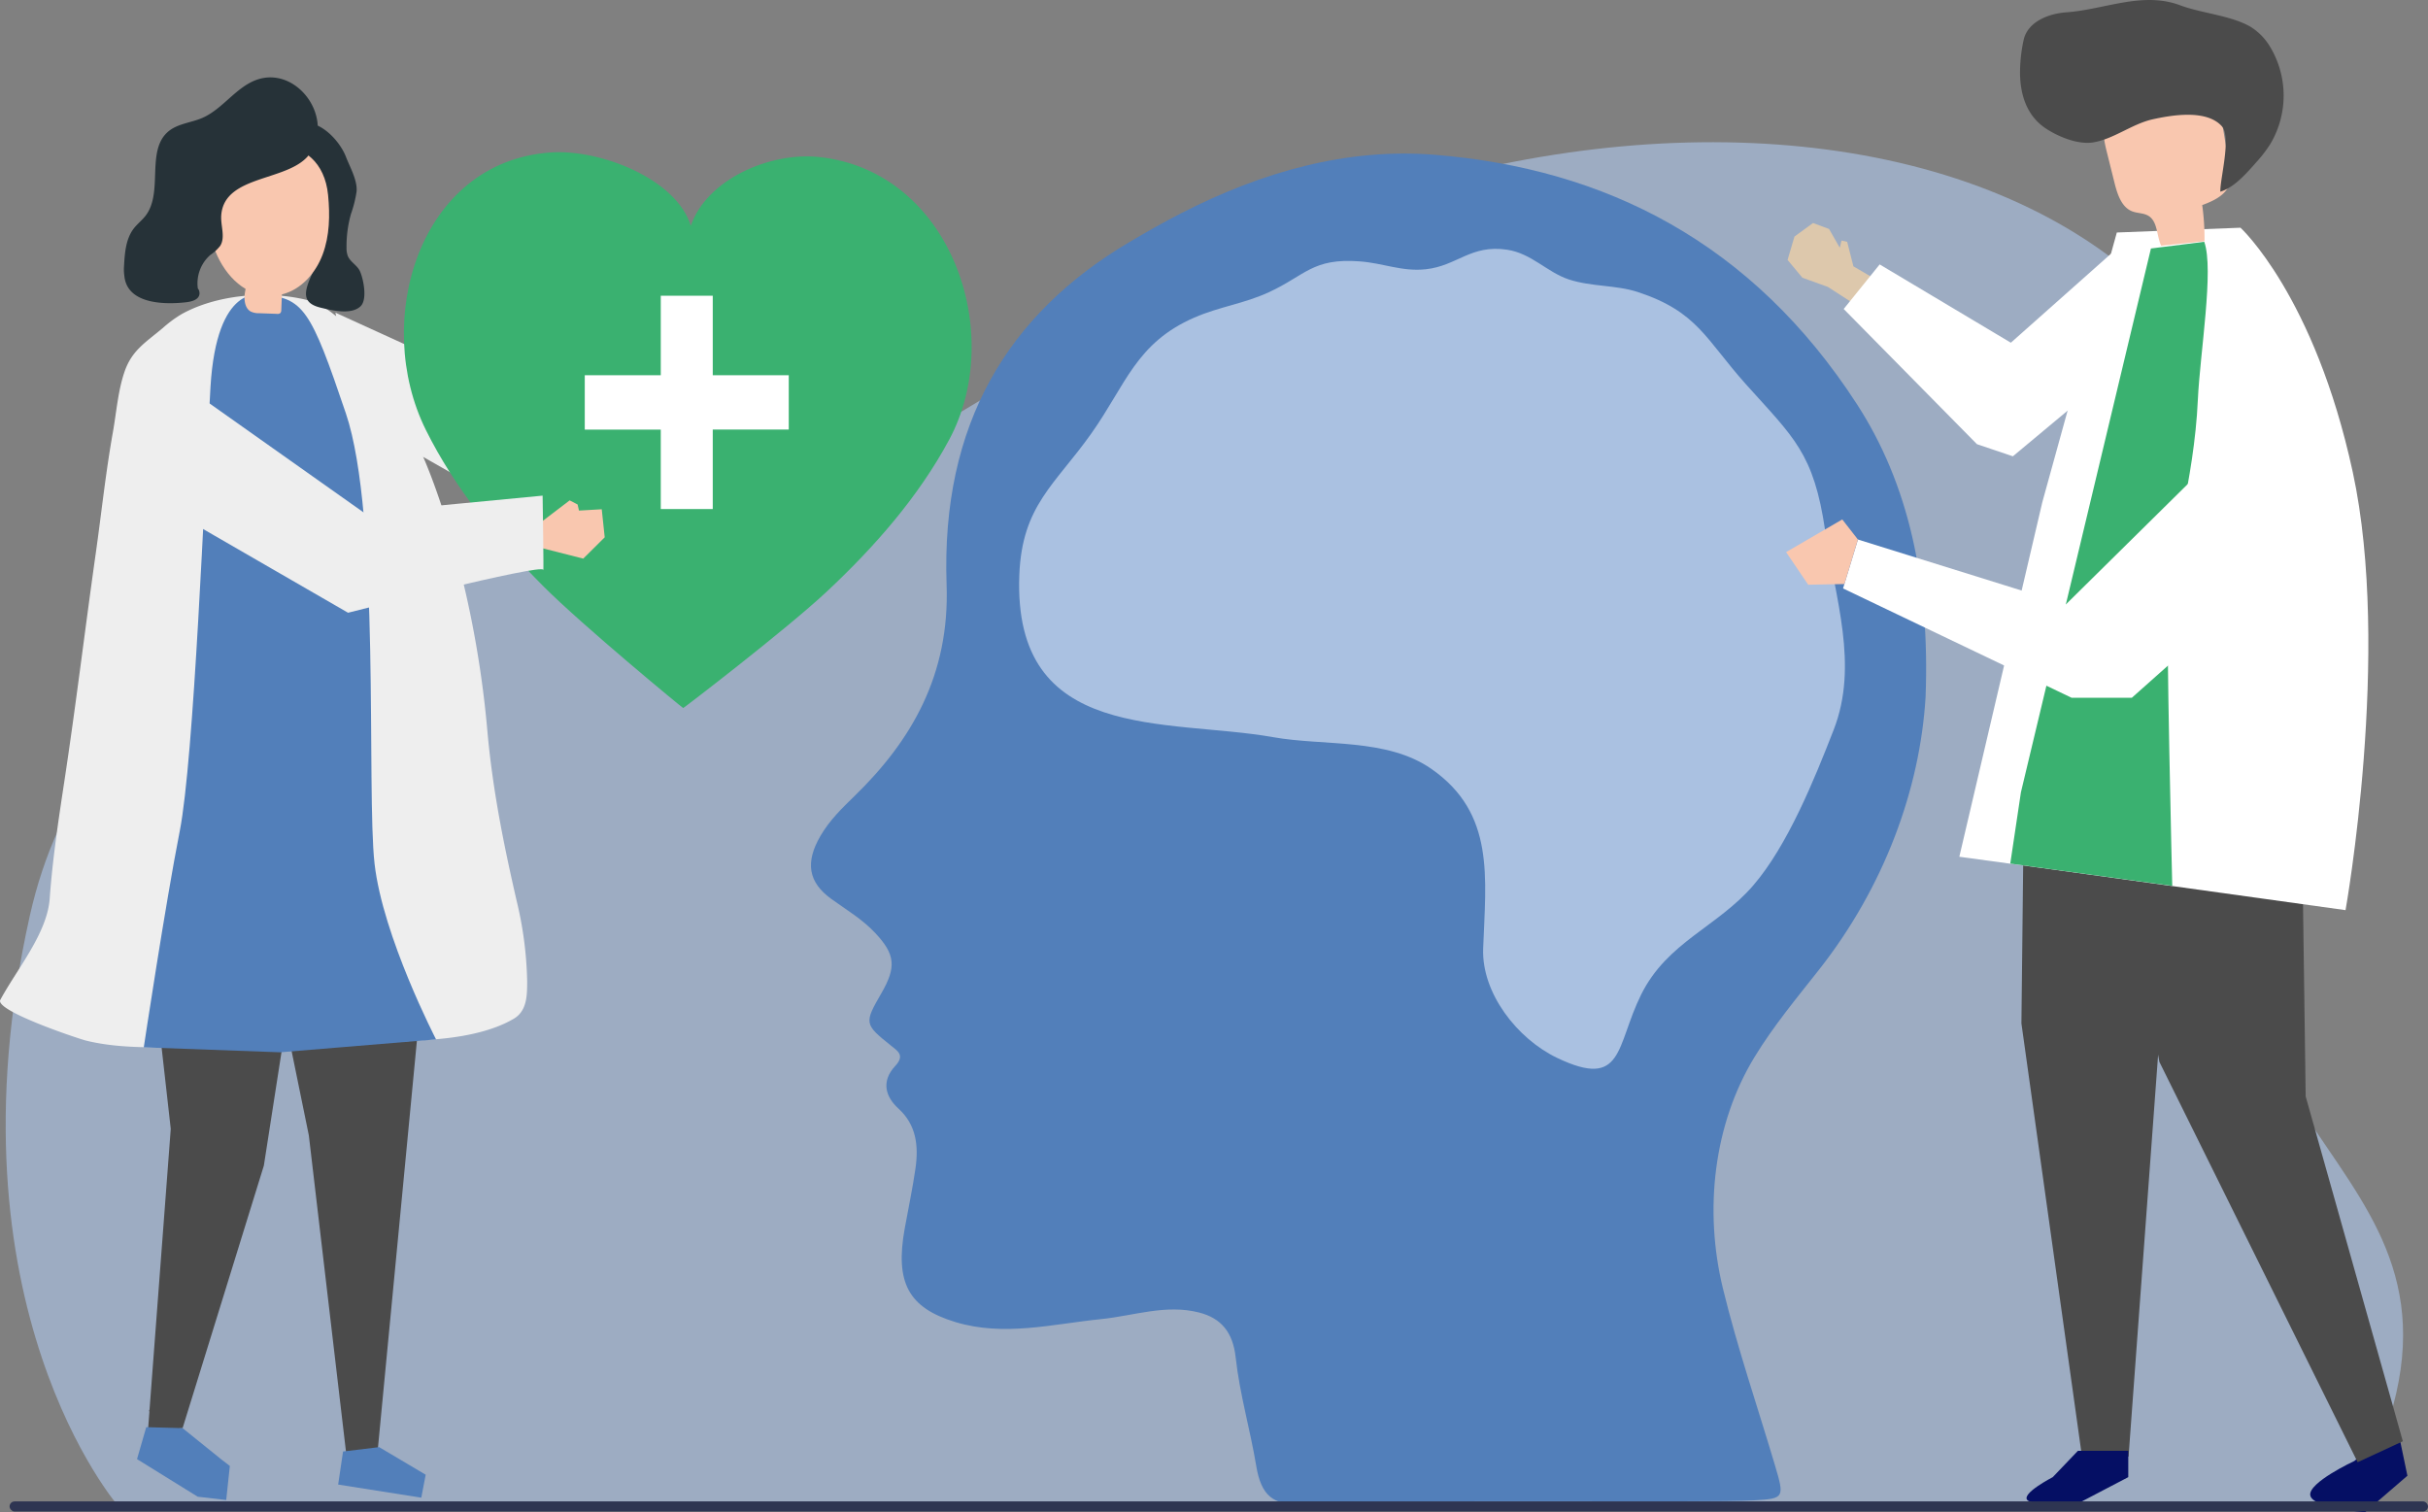
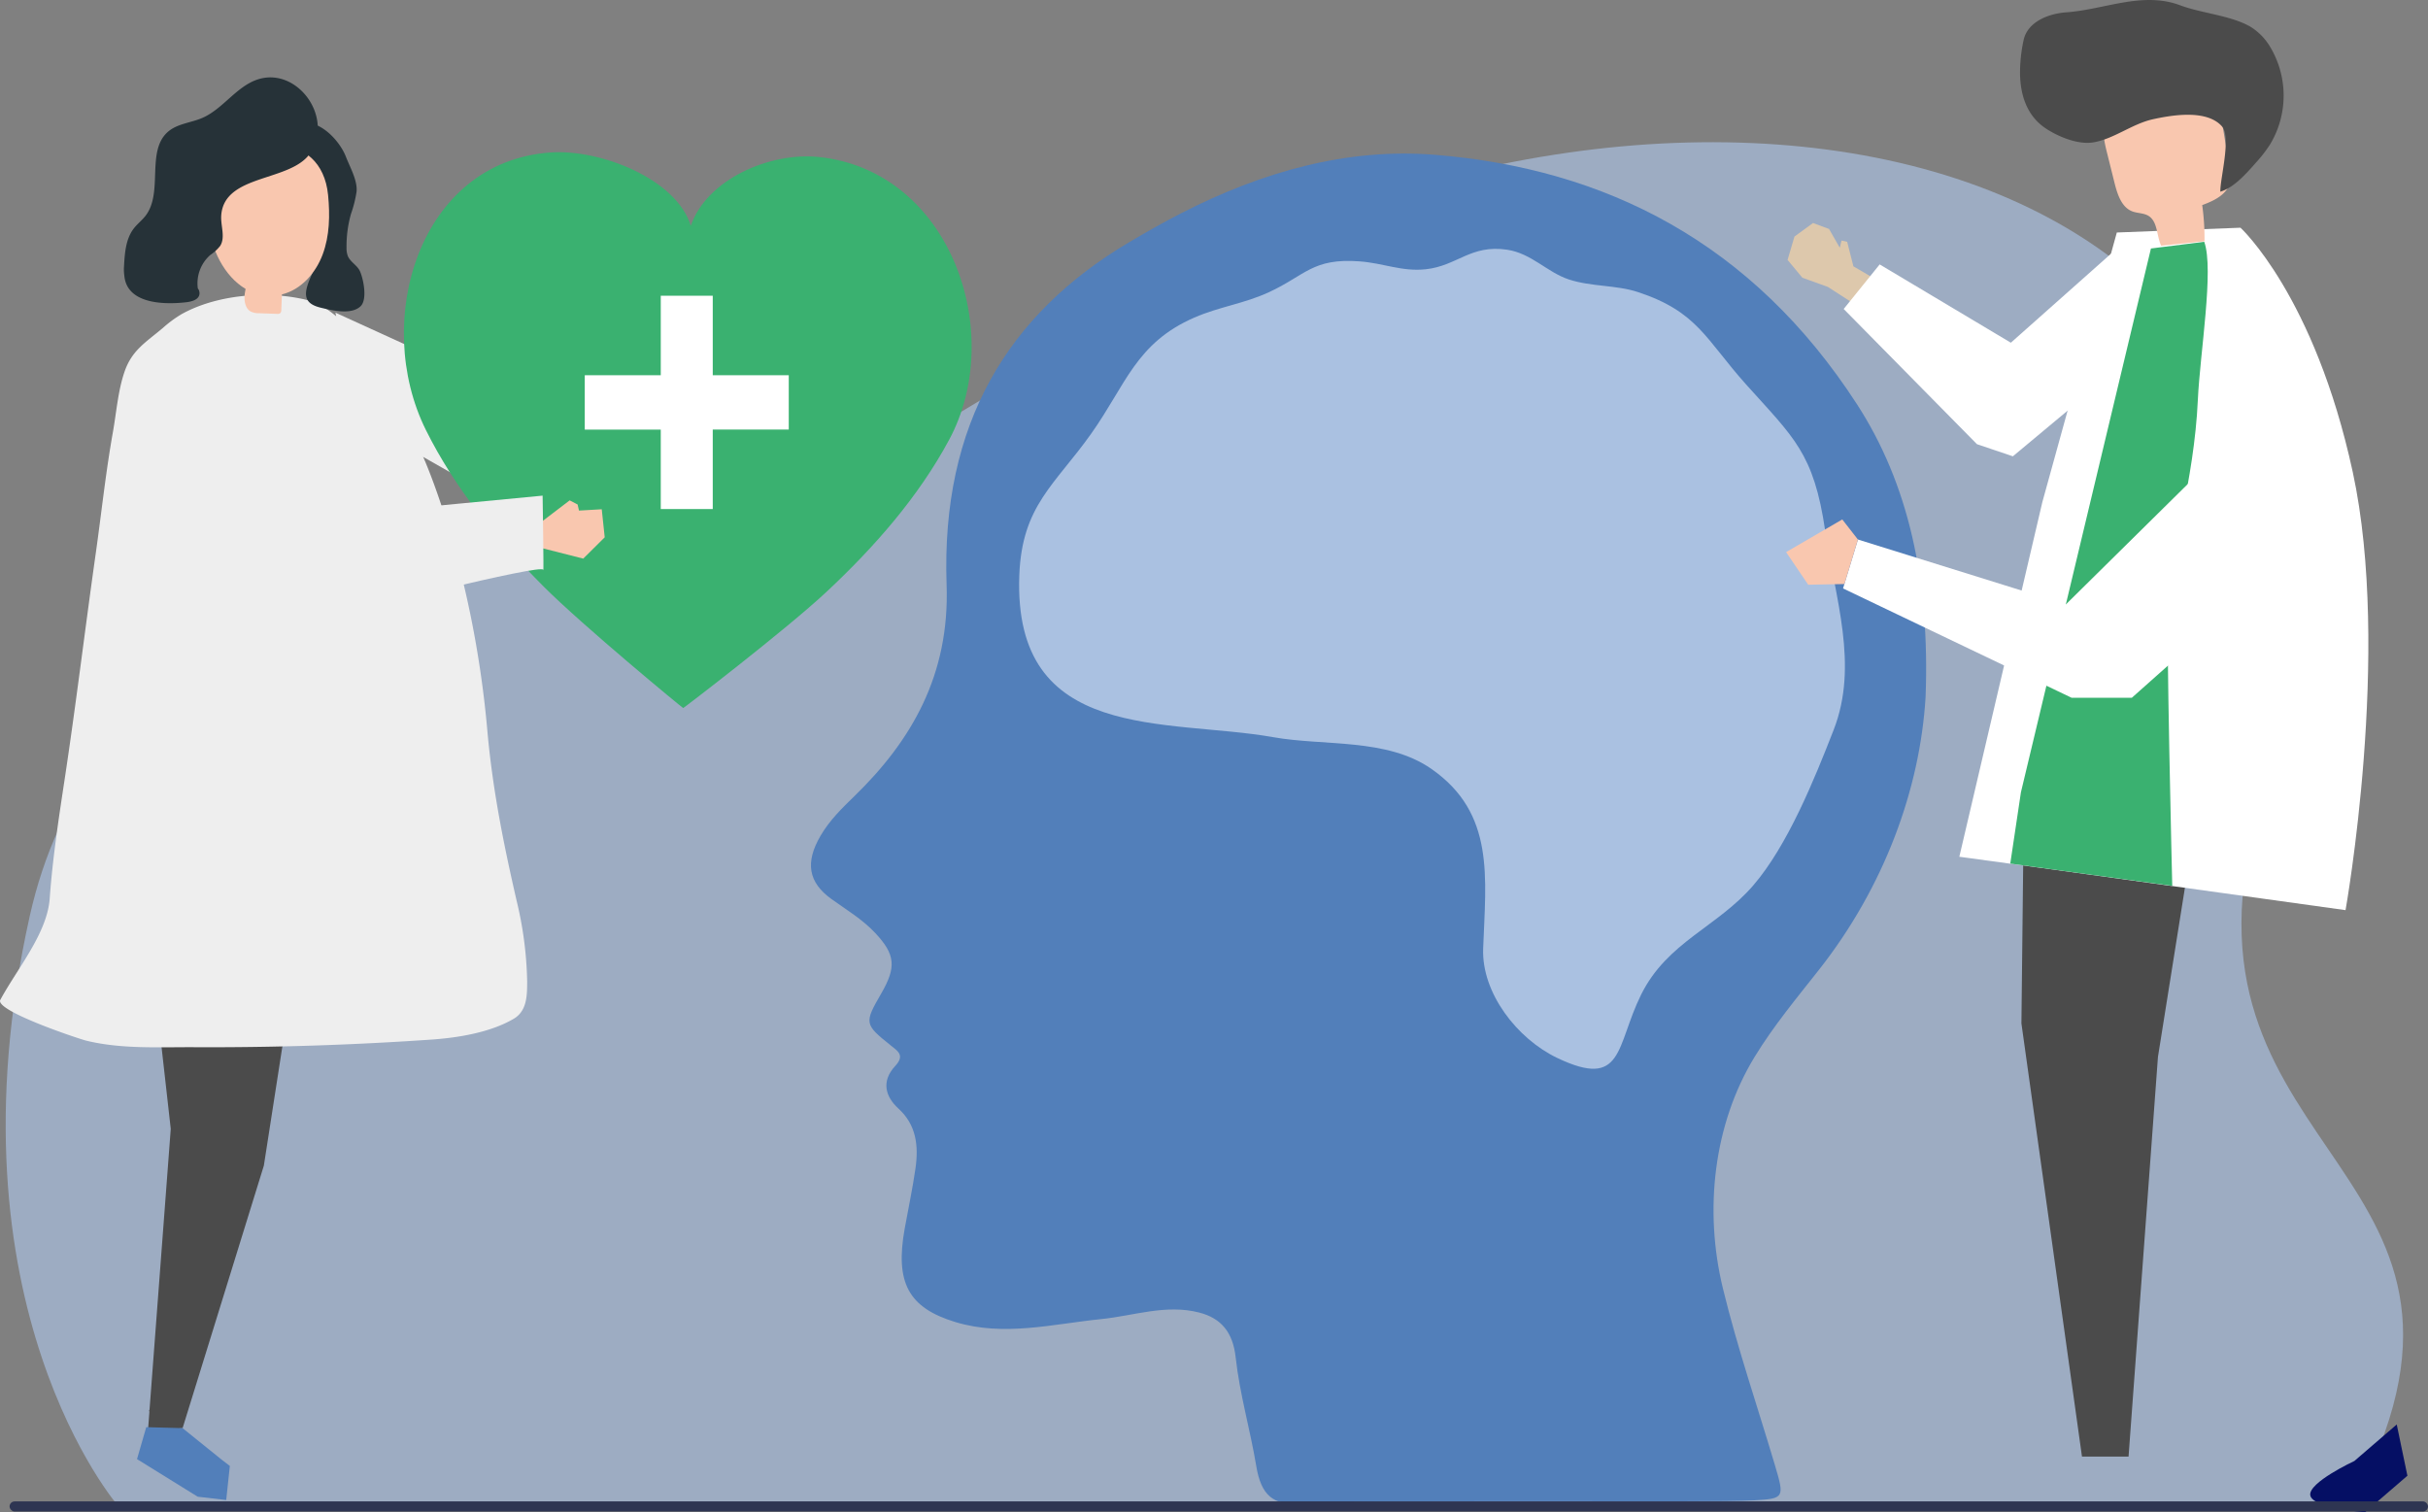
<svg xmlns="http://www.w3.org/2000/svg" width="553.255" height="344.621" viewBox="0 0 553.255 344.621">
  <rect x="0" y="0" width="553.255" height="344.621" fill="#808080" stroke="none" />
  <g id="Occucare_Jamaica_4" transform="translate(0 32.408)">
    <path id="Path_2000" data-name="Path 2000" d="M275.341,471.931s-40.01-45.91-20.233-134.583c12.439-55.775,64.69-83.406,134.736-80.767,24.081.906,63.254-26.117,119.542-59.313,120.4-71.007,294.565-40.847,252.882,118.869-20.172,77.293,63.448,78.531,21.889,155.793Z" transform="translate(-248.323 -161.034)" fill="#aac1e1" opacity="0.68" />
    <g id="object" transform="translate(0 2.589)">
      <g id="Group_3072" data-name="Group 3072" transform="translate(407.323 -34.997)">
        <g id="Group_3067" data-name="Group 3067" transform="translate(0 50.822)">
          <g id="Group_3066" data-name="Group 3066" transform="translate(0 0)">
            <path id="Path_2094" data-name="Path 2094" d="M733.69,256.112l-5.471-3.2-1.419-5.587-1.285-.286-.4,1.64-2.447-4.285-3.653-1.353-4.226,3.086-1.569,5.322,3.376,4.063,5.788,2.082,7.307,4.719Z" transform="translate(-713.218 -243.04)" fill="#ddc8ac" />
          </g>
          <path id="Path_2095" data-name="Path 2095" d="M739.672,254.258l-8.2,10.156,30.368,30.809,8.184,2.762L804.9,268.9l-9.324-19.915-26.012,23.115Z" transform="translate(-718.684 -244.821)" fill="#fff" />
        </g>
        <g id="Group_3070" data-name="Group 3070" transform="translate(53.288 149.767)">
          <g id="Group_3068" data-name="Group 3068" transform="translate(24.243 1.073)">
            <path id="Path_2096" data-name="Path 2096" d="M906.641,639.7l1.217,5.842-9.65,8.319s-11.868-.9-12.476-3.816,10.044-7.867,10.044-7.867l9.65-8.319Z" transform="translate(-844.149 -460.079)" fill="#050f64" />
-             <path id="Path_2097" data-name="Path 2097" d="M852.628,385.806,863.4,411.773l1.016,73.058,22.14,78.584-10.3,4.774-45.182-91.247-5.143-28.9-2.046-60.866Z" transform="translate(-823.886 -385.806)" fill="#4b4b4b" />
          </g>
          <g id="Group_3069" data-name="Group 3069" transform="translate(0 0)">
            <path id="Path_2098" data-name="Path 2098" d="M790.129,391.167l-.847,76.565,13.8,98.72h10.61l6.7-91.089,14.518-91.089Z" transform="translate(-789.282 -384.274)" fill="#4b4b4b" />
-             <path id="Path_2099" data-name="Path 2099" d="M816.679,642.427v6l-11.472,6s-10.087.728-11.522-.772,5.785-5.227,5.785-5.227l5.737-6Z" transform="translate(-792.332 -461.571)" fill="#050f64" />
          </g>
        </g>
        <path id="Path_2100" data-name="Path 2100" d="M804.972,245.661l28.182-1.092s16.859,15.469,25.574,55.664c8.872,40.93-1.639,99.852-1.639,99.852s-75.608-10.537-88.005-12.166L788,307.106Z" transform="translate(-729.946 -192.676)" fill="#fff" />
        <g id="Group_3071" data-name="Group 3071" transform="translate(52.973 0)">
          <path id="Path_2101" data-name="Path 2101" d="M829.123,234.65,839,233.64a54.106,54.106,0,0,0-.525-8.246c2.744-1,5.918-2.512,6.4-5.51a8.948,8.948,0,0,0-.158-2.853l-1.919-11.705a10.781,10.781,0,0,0-1.157-3.9c-1.228-2.031-3.616-2.923-5.88-3.335a19.774,19.774,0,0,0-16.555,4.192,9.34,9.34,0,0,0-2.8,3.851c-.813,2.368-.211,4.982.4,7.416l1.68,6.741c.645,2.584,1.578,5.522,3.957,6.494,1.263.517,2.755.365,3.9,1.131C828.35,229.264,828.076,232.4,829.123,234.65Z" transform="translate(-796.968 -178.655)" fill="#f9c7af" />
          <path id="Path_2102" data-name="Path 2102" d="M788.833,187.5a34.647,34.647,0,0,1,.8-7.818c.877-4.191,5.606-6.075,9.7-6.372,8.841-.642,17.372-4.833,26.006-1.6,4.935,1.849,11.562,2.293,16.028,4.9a13.5,13.5,0,0,1,4.51,4.665,21.583,21.583,0,0,1,.026,21.967,29.446,29.446,0,0,1-3.1,4.071c-2.333,2.639-5.123,5.9-8.33,6.868-.073-3,2.551-12.445.352-14.906-3.488-3.9-11.389-2.557-15.723-1.6-4.729,1.04-8.947,4.535-13.635,5.276-3.373.534-7.672-1.2-10.54-3.029C790.449,197.06,788.949,192.33,788.833,187.5Z" transform="translate(-788.831 -170.497)" fill="#4b4b4b" />
        </g>
        <path id="Path_2103" data-name="Path 2103" d="M817.708,250.676,788.081,374.6l-2.428,16.252,36.912,5.078s-1.457-59.342-.971-67.254,5.962-25.025,6.8-43.466c.486-10.668,3.727-29.822,1.457-36.059Z" transform="translate(-734.907 -194.048)" fill="#3ab170" />
      </g>
      <g id="Group_3073" data-name="Group 3073" transform="translate(184.785 0)">
        <path id="Path_2104" data-name="Path 2104" d="M608.661,287.4c1-26.636-3.949-48.659-15.6-66.667-23.9-36.943-57.372-53.772-96.277-56.9-19.955-1.6-39.32,3.87-57.733,13.309-4.027,2.064-7.987,4.32-11.911,6.644-27.535,16.306-42.854,41.341-41.555,78.022.73,20.586-8.036,35.57-20.984,48.162-2.828,2.751-5.645,5.473-7.731,9.037-3.56,6.085-2.828,10.613,2.487,14.442,3.406,2.455,7,4.563,9.98,7.745,4.552,4.859,4.846,7.727,1.372,13.737-3.911,6.765-3.891,7.042,2.119,11.846,1.613,1.29,3.321,2.261,1.055,4.7-3.334,3.592-2.141,7.1.73,9.715,4.03,3.674,4.636,8.386,3.879,13.659-.66,4.6-1.635,9.137-2.457,13.7-2.22,12.323.871,18.044,11.523,21.283,11.114,3.38,22.175.453,33.259-.667,7.43-.75,14.744-3.452,22.345-1.489,4.935,1.277,7.66,4.433,8.293,10.211.924,8.428,3.323,16.481,4.693,24.774,1.118,6.763,3.935,8.875,9.759,8.6,23.766-1.113,92.9-.177,103.682-.789,6.954-.395,6.938-.621,4.726-8.076-3.977-13.394-8.509-26.559-11.835-40.223-4.342-17.838-2.128-37.426,7.2-52.72,4.37-7.164,9.607-13.429,14.68-19.879C599.269,330.633,607.389,308.374,608.661,287.4Z" transform="translate(-354.674 -163.557)" fill="#527fba" />
      </g>
      <g id="Group_3081" data-name="Group 3081" transform="translate(0 -17.36)">
        <g id="Group_3074" data-name="Group 3074" transform="translate(141.778 29.454)">
          <path id="Path_2105" data-name="Path 2105" d="M271.115,228.408l3.648-2.568,4.171,1.94,2.083,4.062-1.471,3.093-3.734,1.724,1.293.525-.364,1.108-5.79,1.992c-1.173-1.6-5.526-3.221-6.154-4.077l4.037-2.889Z" transform="translate(-264.797 -225.84)" fill="#eac5b0" />
        </g>
        <g id="Group_3075" data-name="Group 3075" transform="translate(30.574 165.554)">
          <path id="Path_2106" data-name="Path 2106" d="M142.214,440.907l-40.436-15.55,8.335,74.073-4.829,63.906-.13.427.1.011-.345,4.573,7.9-.726h0L131.326,507.8l9.428-60.649h0Z" transform="translate(-101.778 -425.357)" fill="#4b4b4b" />
          <path id="Path_2107" data-name="Path 2107" d="M113.1,633.805l-8.272-.219-2.112,7.3.208.065-.053.006,13.676,8.474,6.5.756.826-7.768-1.757-1.345Z" transform="translate(-102.075 -491.542)" fill="#527fba" />
        </g>
        <g id="Group_3076" data-name="Group 3076" transform="translate(56.435 172.9)">
-           <path id="Path_2108" data-name="Path 2108" d="M181.807,445.6,169.256,576.785l-7.078.356-8.55-72.813-13.939-68.2Z" transform="translate(-139.688 -436.126)" fill="#4b4b4b" />
-           <path id="Path_2109" data-name="Path 2109" d="M179.262,640.256l10.6,6.286-1,5.231-18.943-2.988,1.114-7.537Z" transform="translate(-149.299 -501.008)" fill="#527fba" />
-         </g>
+           </g>
        <g id="Group_3077" data-name="Group 3077" transform="translate(0 49.586)">
          <path id="Path_2110" data-name="Path 2110" d="M174.47,420c2.561-1.858,2.613-5.093,2.608-8.333a84.41,84.41,0,0,0-2.388-18.214c-2.539-11.091-5.418-24.449-6.683-38.82-3.273-37.143-14.488-62.068-14.488-62.068L149.9,282.47q-1.079-1.969-2.245-3.889c-4.52-7.418-12.37-20.024-20.763-22.087q-.264-.065-.529-.126c-8.822-2.026-20.134-1.085-28.111,3.4a27.907,27.907,0,0,0-4.2,3.113c-3.9,3.29-7.08,5.071-8.762,10.084-1.46,4.353-1.8,9.1-2.6,13.613-1.636,9.164-2.61,18.439-3.913,27.657-2.449,17.289-4.528,34.628-7.147,51.887-1.348,8.883-2.7,17.782-3.344,26.758-.563,7.936-7.409,15.994-11.257,23.106-1.338,2.475,17.89,8.888,19.612,9.307,7.976,1.942,16.46,1.446,24.682,1.484q27.028.128,54.018-1.742c5.976-.414,13.336-1.607,18.64-4.717Q174.237,420.162,174.47,420Z" transform="translate(-56.957 -255.353)" fill="#eee" />
        </g>
-         <path id="Path_2111" data-name="Path 2111" d="M131.731,255.3s-10.15-2.865-11.551,21.083-3.739,84.548-7.011,101.165-8.182,49.208-8.182,49.208l31.08,1.13,35.523-2.933s-12.151-23.458-14.021-40.075,1.4-79.173-6.545-102.631S141.413,255.722,131.731,255.3Z" transform="translate(-72.224 -205.717)" fill="#527fba" />
        <g id="Group_3078" data-name="Group 3078" transform="translate(76.439 36.635)">
          <path id="Path_2112" data-name="Path 2112" d="M173.316,277.309l22.649,12.878,13.651-4.887,34.933-40.159-9.28-8.772-37.074,30.3-29.181-13.314Z" transform="translate(-169.013 -236.369)" fill="#eee" />
        </g>
        <g id="Group_3080" data-name="Group 3080" transform="translate(47.478 10.31)">
          <g id="Group_3079" data-name="Group 3079" transform="translate(0 0)">
            <path id="Path_2113" data-name="Path 2113" d="M160.164,218.078c1.535,4.822-.687,9.961-2.638,14.357-1.73,3.9-2.332,6.462,2.063,7.512,2.475.592,6.866,1.7,9.036-.285,1.643-1.5.72-6.136-.08-7.978-.611-1.407-2.227-2.121-2.8-3.543a5.174,5.174,0,0,1-.28-1.875,26.988,26.988,0,0,1,1.017-7.7,27.2,27.2,0,0,0,1.275-5.114c.213-2.55-1.515-5.522-2.419-7.866-1.686-4.36-7.556-10.207-12.47-6.785a7.513,7.513,0,0,0-2.315,3.382,6.463,6.463,0,0,0-.644,2.408c-.038,3.344,2.885,3.913,4.9,5.505A16.78,16.78,0,0,1,160.164,218.078Z" transform="translate(-133.98 -197.776)" fill="#263238" />
            <path id="Path_2114" data-name="Path 2114" d="M143.4,239.307c4.263-1.05,7.6-4.793,9.2-9.055s1.685-8.988,1.242-13.544c-1.474-15.16-19.509-14.187-25.613-2.568C122.9,224.268,131,242.361,143.4,239.307Z" transform="translate(-126.559 -200.191)" fill="#f9c7af" />
          </g>
          <path id="Path_2115" data-name="Path 2115" d="M147.232,250.969l-.213,5.181a1.086,1.086,0,0,1-.2.711.98.98,0,0,1-.779.2L142,256.915a4.226,4.226,0,0,1-1.949-.386c-1.287-.722-1.554-2.547-1.352-4.06s.724-3.037.418-4.531c2.779,1.432,5.419-1.8,8.2-.372Z" transform="translate(-130.4 -213.483)" fill="#f9c7af" />
        </g>
        <path id="Path_2116" data-name="Path 2116" d="M128.607,183.206c-4.736,1.682-7.772,6.688-12.393,8.691-2.65,1.147-5.786,1.293-7.948,3.264-4.846,4.416-.952,13.684-4.933,18.961-.827,1.1-1.944,1.927-2.775,3.022-1.793,2.361-2.027,5.583-2.187,8.593a9.943,9.943,0,0,0,.071,2.1c.623,6.951,10.273,6.509,14.105,6.064,4.206-.489,2.8-2.933,2.8-2.933l-.153-.195a8.616,8.616,0,0,1,2.821-7.631,9.992,9.992,0,0,0,2.272-2.085c1.246-1.992.057-4.625.24-6.994.737-9.545,16.056-7.5,20.378-14.294C146.216,191.432,137.551,180.029,128.607,183.206Z" transform="translate(-70.113 -182.662)" fill="#263238" />
      </g>
      <path id="Path_2117" data-name="Path 2117" d="M536.841,358.017c.588-16.244,2.761-30.834-11.8-40.971-10.163-7.075-24.432-5.161-36.028-7.223-24.227-4.308-59.345,1.464-57.864-36.951.612-15.874,8.136-20.576,16.4-32.249,7.889-11.14,10.168-20.63,23.491-26.428,5.761-2.507,11.273-3.14,17.016-5.792,8.3-3.835,9.917-7.8,20.585-7.016,5.57.409,9.656,2.387,15.13,1.8,7.166-.772,10.249-5.7,18.54-4.451,5.559.837,9.121,5.146,14.035,6.767,5.172,1.706,10.754,1.236,15.74,2.877,13.648,4.493,15.455,10.779,24.664,21.054,10.879,12.135,15.433,15.613,18.034,33.387,2.242,15.319,7.687,30.521,1.931,45.314-4.4,11.317-10.531,26.422-18.337,35.474-8.2,9.506-19.608,12.889-25.549,24.892-5.8,11.717-3.889,21.7-19.148,14.4C544.56,378.529,536.476,368.107,536.841,358.017Z" transform="translate(-198.882 -176.824)" fill="#aac1e1" />
      <g id="Group_3083" data-name="Group 3083" transform="translate(87.031 -24.316)">
        <g id="Group_3082" data-name="Group 3082" transform="translate(5 24)">
          <path id="Path_2118" data-name="Path 2118" d="M279.236,173.578c-11.343-1.226-25.741,5.131-29.318,15.667-3.241-10.664-20.568-17.513-31.943-16.717-30.018,2.1-40.741,38.446-28.419,63.252,6.631,13.351,16.279,25.1,26.84,35.68,8.844,8.862,31.717,27.736,31.788,27.676.07.064,23.524-17.937,32.642-26.461,10.886-10.179,20.9-21.555,27.949-34.649C321.875,213.7,309.17,176.811,279.236,173.578Z" transform="translate(-184.541 -172.465)" fill="#3ab170" />
        </g>
        <path id="Path_2119" data-name="Path 2119" d="M298.776,244.4H281.455V226.286H269.609V244.4H252.29v12.388h17.319V274.9h11.846V256.784h17.32Z" transform="translate(-206.075 -169.572)" fill="#fff" />
      </g>
      <g id="Group_3084" data-name="Group 3084" transform="translate(406.987 71.184)">
        <path id="Path_2120" data-name="Path 2120" d="M816.322,278.245l-31.946,31.544-47.392-14.774-3.391,11.147,52.087,24.918h13.707l28.963-25.764Z" transform="translate(-720.611 -278.245)" fill="#fff" />
        <path id="Path_2121" data-name="Path 2121" d="M725.962,312.609l-8.249.159-5.037-7.434,12.8-7.444,3.567,4.577Z" transform="translate(-712.676 -285.696)" fill="#f9c7af" />
      </g>
      <g id="Group_3085" data-name="Group 3085" transform="translate(36.27 52.25)">
        <path id="Path_2122" data-name="Path 2122" d="M237.038,329.277l.415,5.511,9.645,2.451,4.892-4.854-.676-6.393-5.189.3-.311-1.387-1.81-.94Z" transform="translate(-150.466 -297.184)" fill="#f9c7af" />
        <path id="Path_2123" data-name="Path 2123" d="M114.971,284.707l41.842,29.6L197.5,310.41s.291,18.433.146,16.914-44.48,9.773-44.48,9.773l-43.039-24.855Z" transform="translate(-110.127 -284.707)" fill="#eee" />
      </g>
    </g>
    <rect id="Rectangle_200" data-name="Rectangle 200" width="551.072" height="2.301" rx="1.151" transform="translate(2.183 309.746)" fill="#2e3552" />
  </g>
</svg>